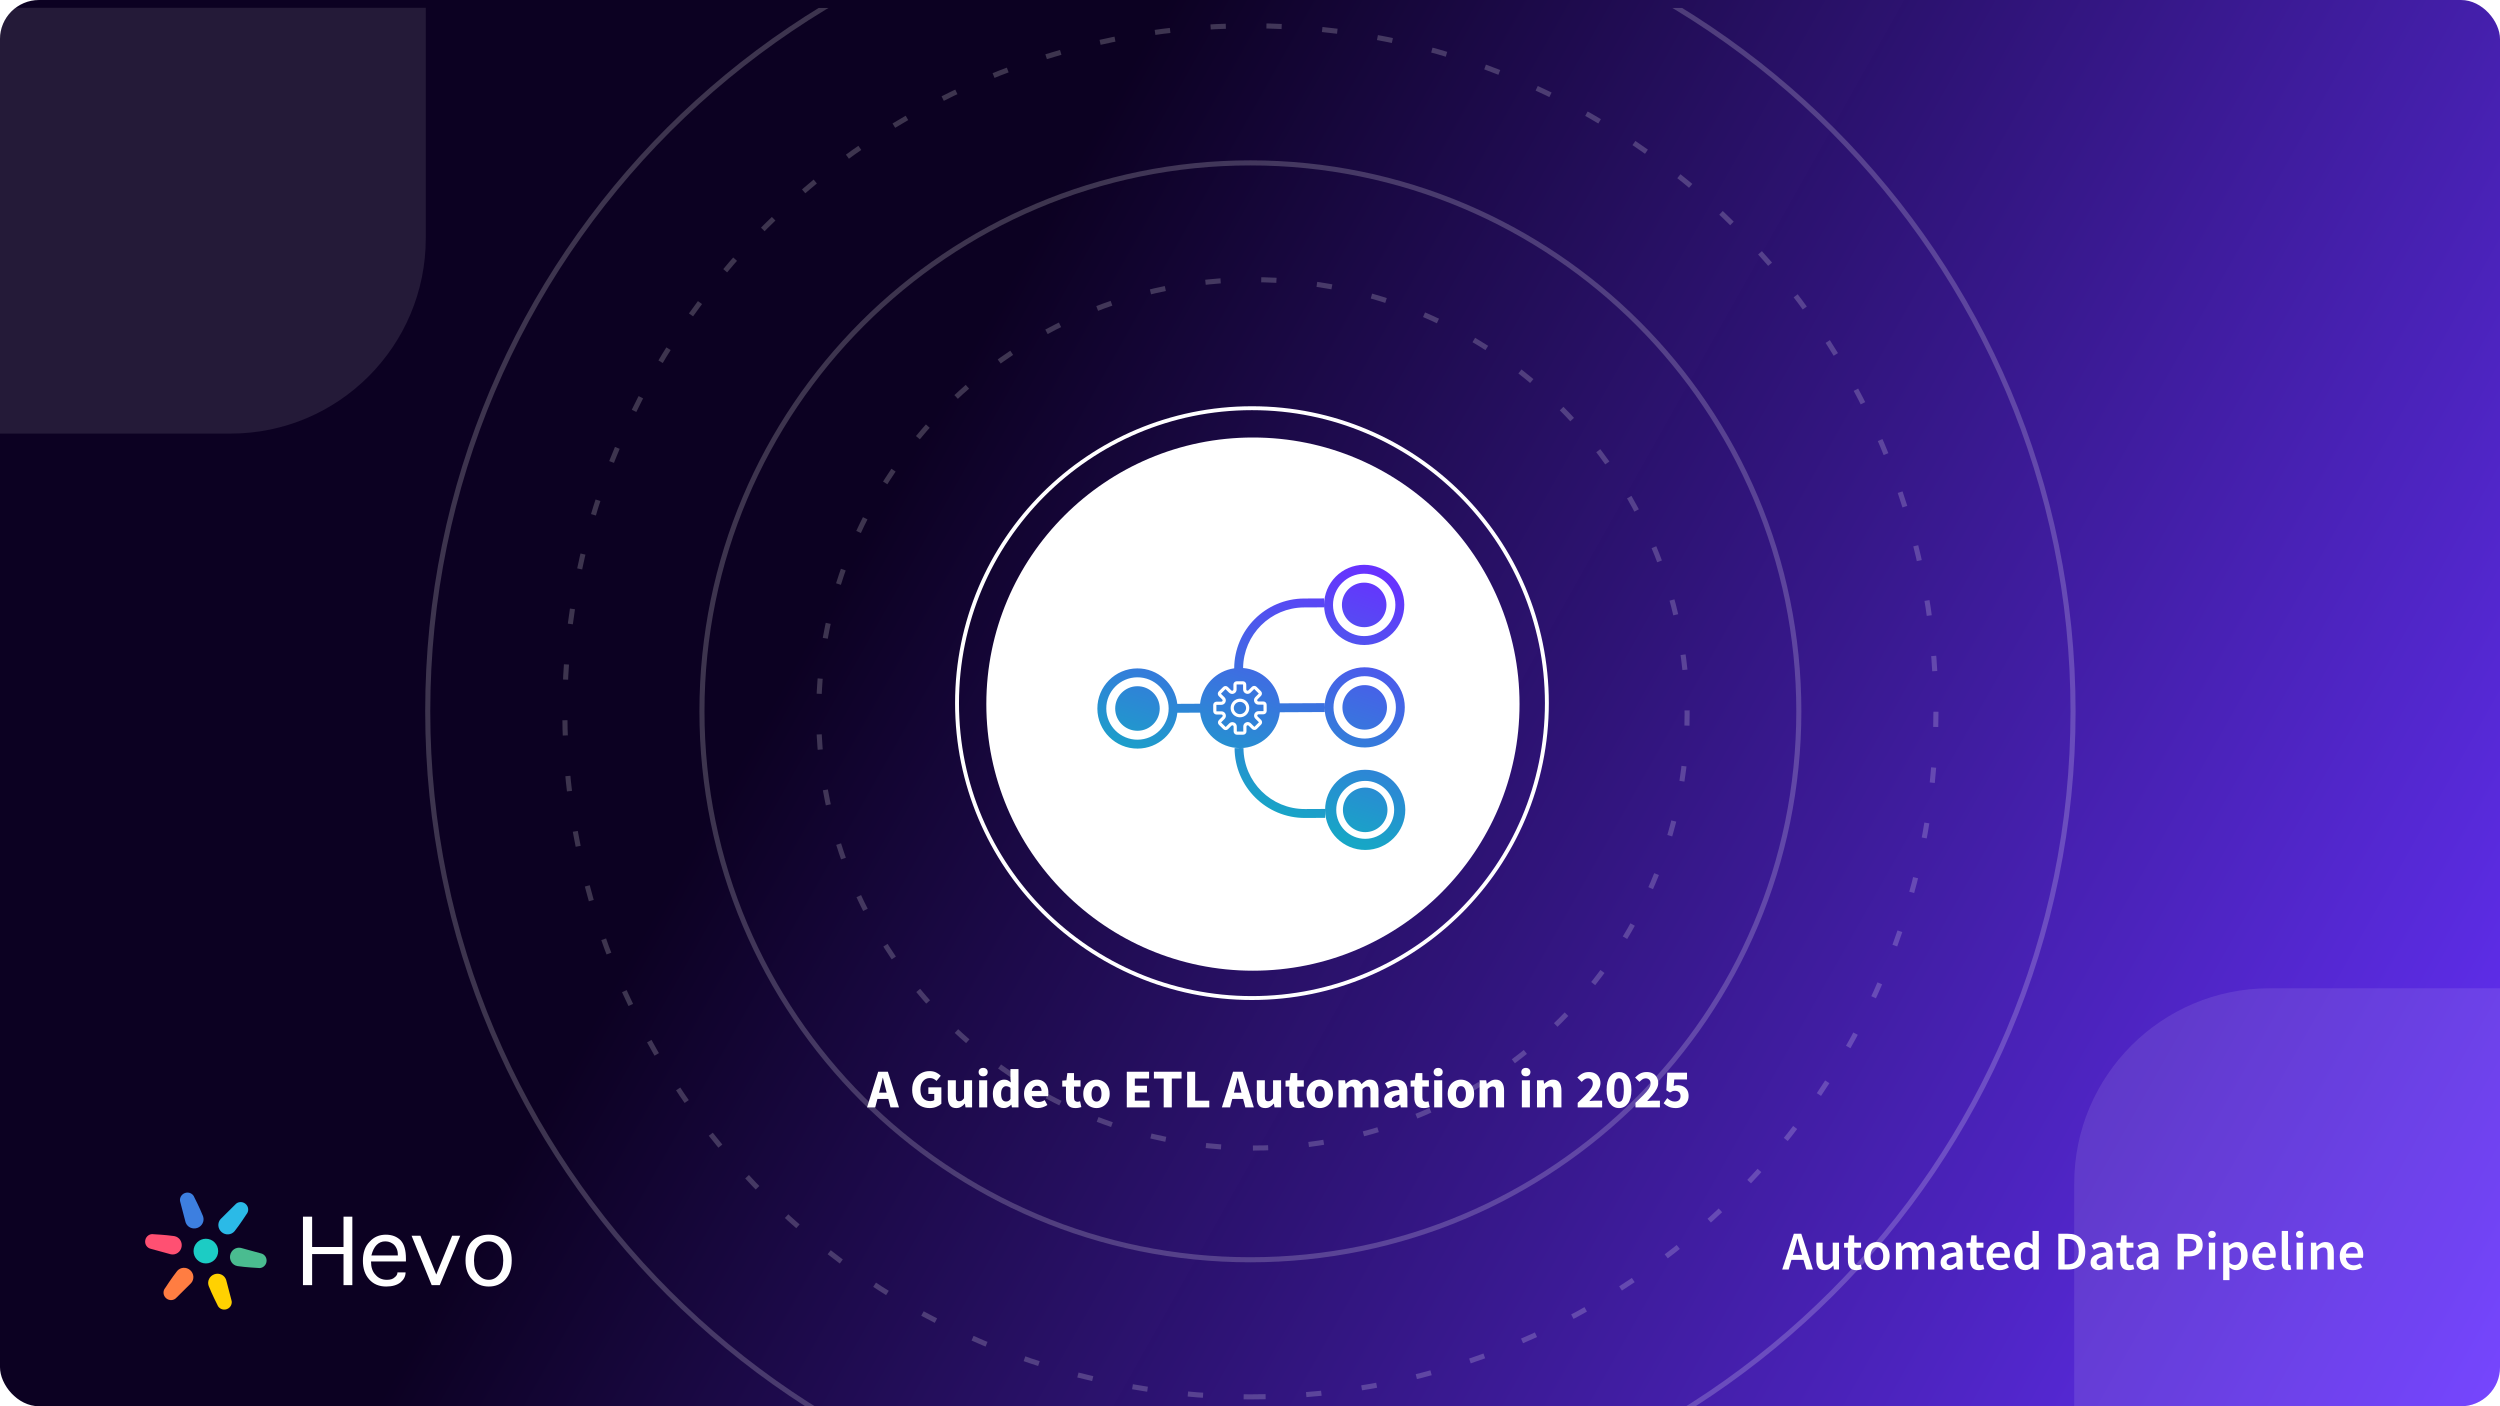
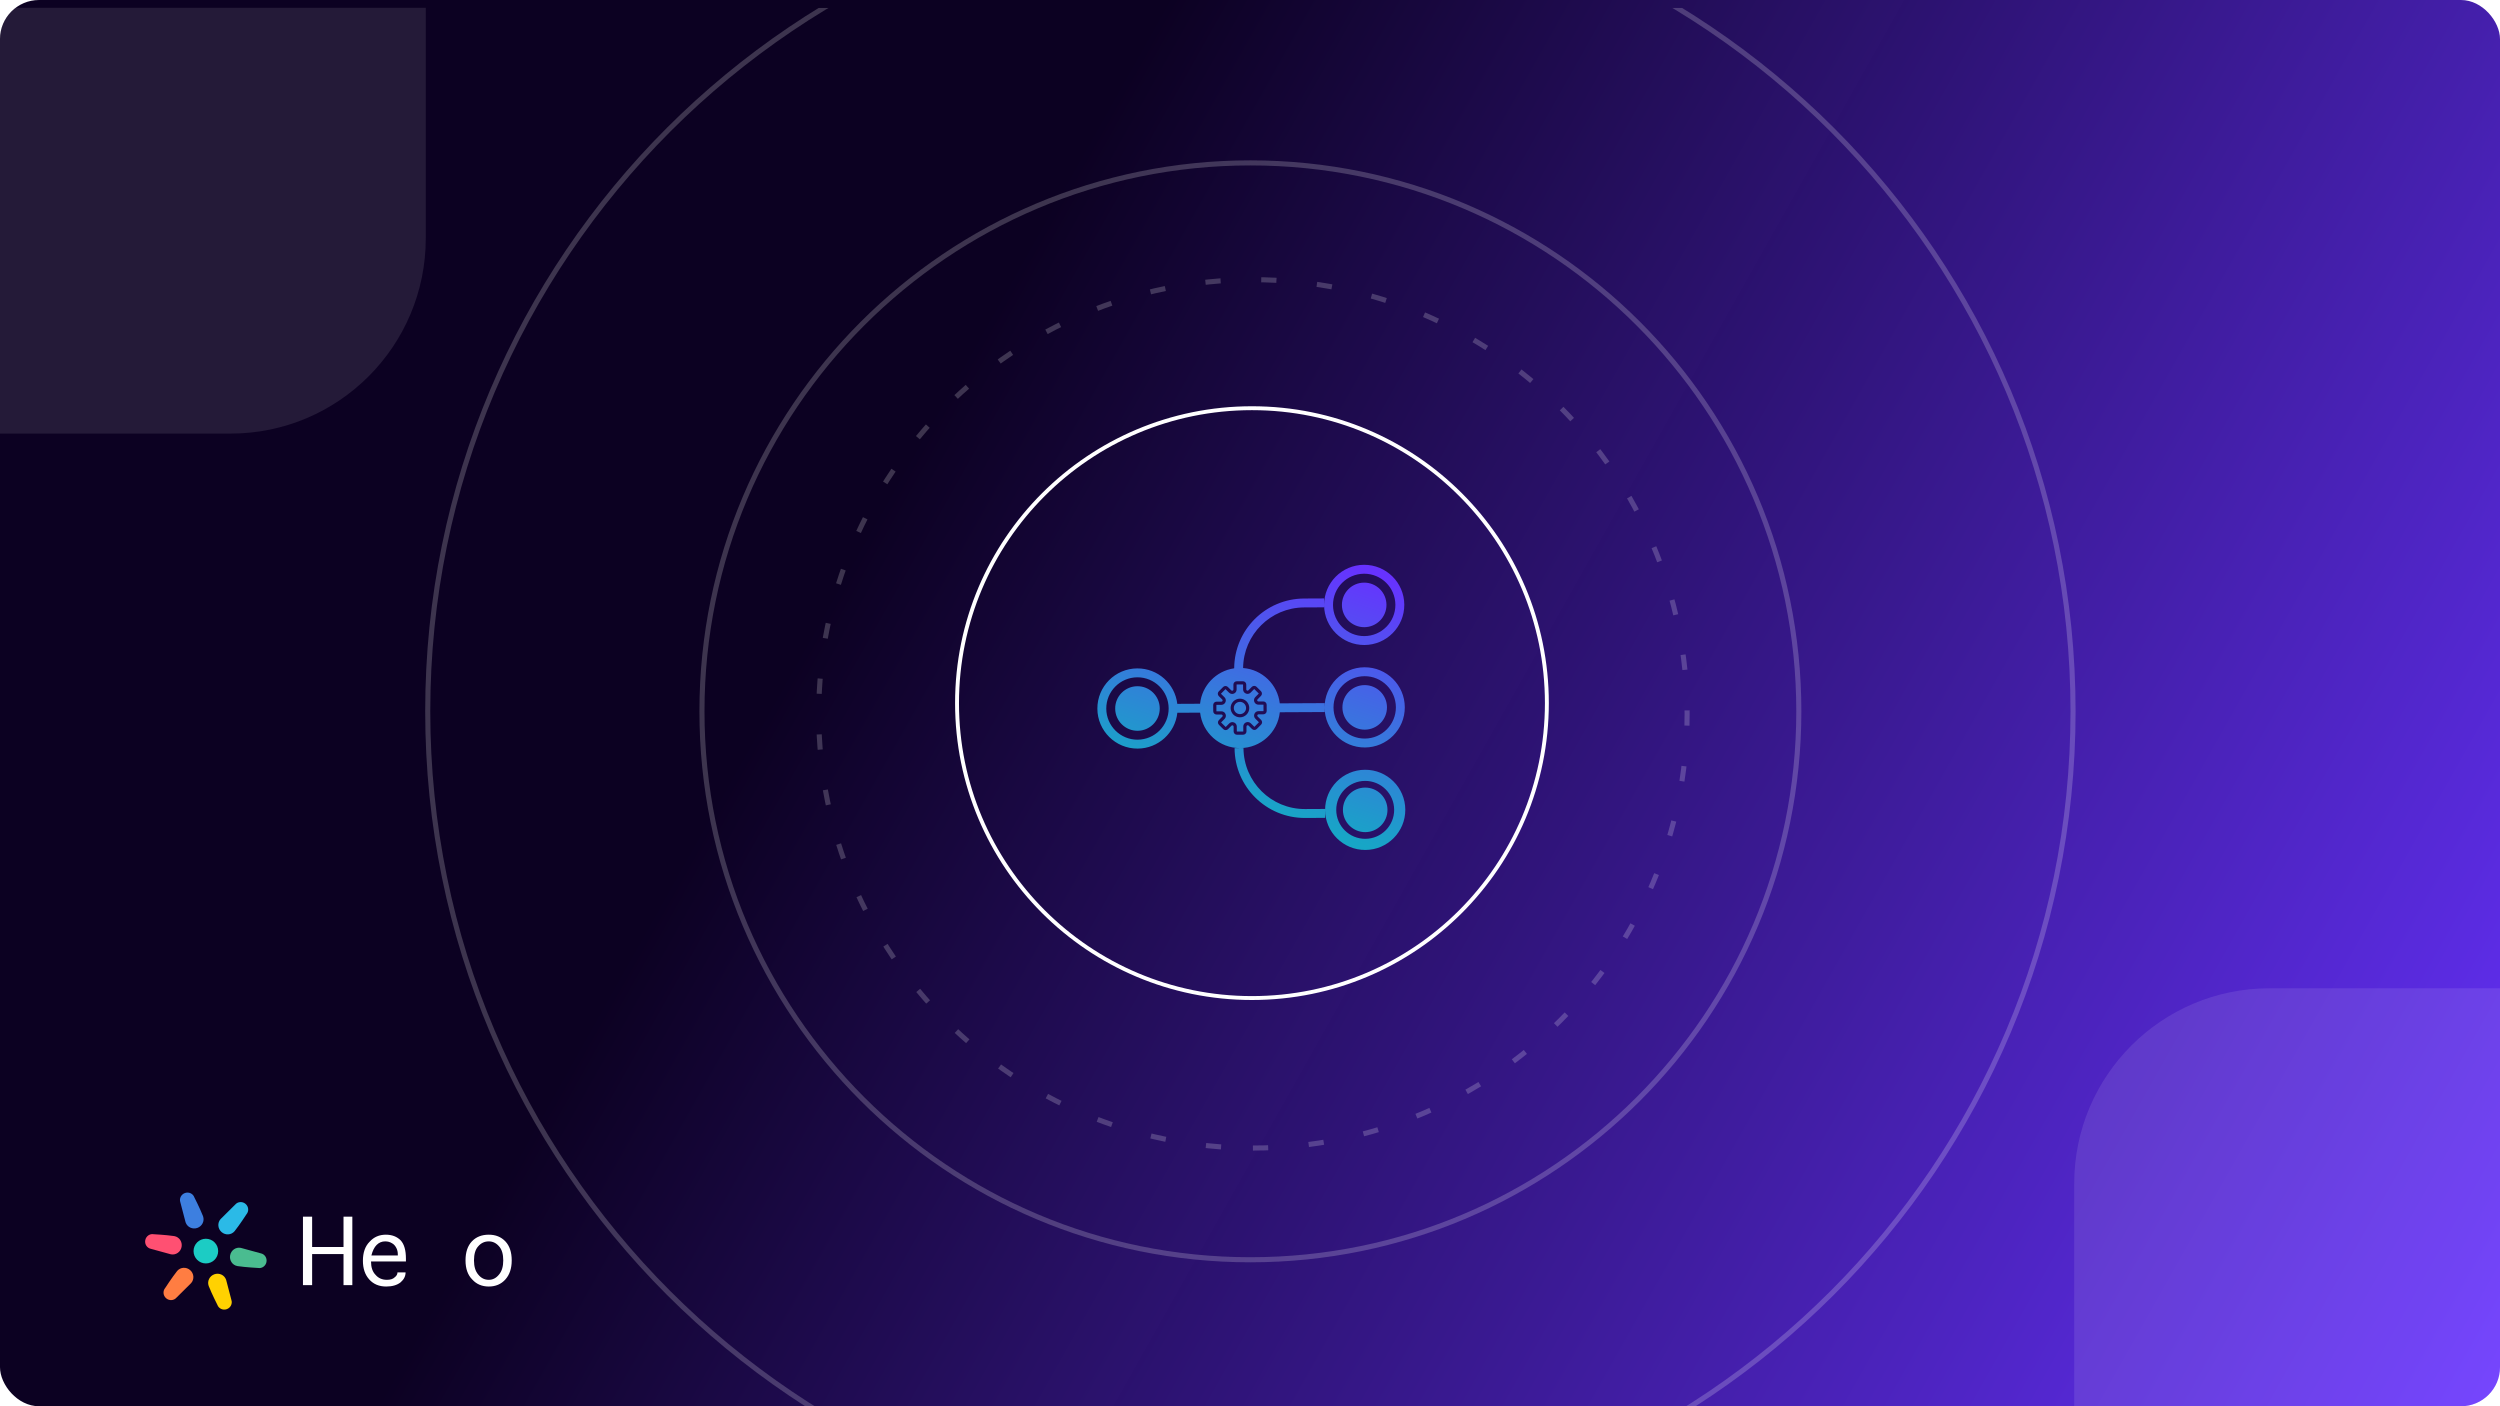
<svg xmlns="http://www.w3.org/2000/svg" width="1280" height="720" viewBox="0 0 1280 720" fill="none">
  <g clip-path="url(#clip0_19057_3903)">
    <rect width="1280" height="720" rx="20" fill="white" />
    <rect width="1280" height="720" fill="url(#paint0_linear_19057_3903)" />
    <g clip-path="url(#clip1_19057_3903)" filter="url(#filter0_d_19057_3903)">
      <path opacity="0.1" fill-rule="evenodd" clip-rule="evenodd" d="M1440 502H1162C1106.77 502 1062 546.772 1062 602V880H1440V502Z" fill="white" />
      <path opacity="0.1" fill-rule="evenodd" clip-rule="evenodd" d="M218 -160H-60C-115.228 -160 -160 -115.228 -160 -60V218H118C173.228 218 218 173.228 218 118V-160Z" fill="white" />
      <g opacity="0.2">
        <path d="M640.2 781.4C872.822 781.4 1061.4 592.822 1061.4 360.2C1061.4 127.578 872.822 -61 640.2 -61C407.578 -61 219 127.578 219 360.2C219 592.822 407.578 781.4 640.2 781.4Z" stroke="white" stroke-width="2.6" />
-         <path fill-rule="evenodd" clip-rule="evenodd" d="M640.199 711.2C834.051 711.2 991.199 554.052 991.199 360.2C991.199 166.348 834.051 9.2 640.199 9.2C446.347 9.2 289.199 166.348 289.199 360.2C289.199 554.052 446.347 711.2 640.199 711.2Z" stroke="white" stroke-width="2.6" stroke-dasharray="7.8 20.8" />
        <path d="M640.2 641C795.282 641 921 515.281 921 360.2C921 205.118 795.282 79.4 640.2 79.4C485.119 79.4 359.4 205.118 359.4 360.2C359.4 515.281 485.119 641 640.2 641Z" stroke="white" stroke-width="2.6" />
        <path fill-rule="evenodd" clip-rule="evenodd" d="M641.499 583.8C764.272 583.8 863.799 484.273 863.799 361.5C863.799 238.727 764.272 139.2 641.499 139.2C518.726 139.2 419.199 238.727 419.199 361.5C419.199 484.273 518.726 583.8 641.499 583.8Z" stroke="white" stroke-width="2.6" stroke-dasharray="7.8 20.8" />
      </g>
    </g>
-     <path d="M918.619 640.256L917.975 642.496H922.651L922.007 640.256C921.708 639.285 921.419 638.287 921.139 637.26C920.878 636.233 920.616 635.216 920.355 634.208H920.243C920 635.235 919.739 636.261 919.459 637.288C919.198 638.296 918.918 639.285 918.619 640.256ZM912.487 650L918.451 631.688H922.259L928.223 650H924.807L923.379 645.044H917.219L915.791 650H912.487ZM934.179 650.336C932.704 650.336 931.631 649.86 930.959 648.908C930.287 647.956 929.951 646.612 929.951 644.876V636.252H933.171V644.456C933.171 645.595 933.339 646.397 933.675 646.864C934.011 647.331 934.552 647.564 935.299 647.564C935.896 647.564 936.419 647.415 936.867 647.116C937.334 646.817 937.828 646.332 938.351 645.66V636.252H941.571V650H938.939L938.687 647.984H938.603C938.006 648.693 937.352 649.263 936.643 649.692C935.934 650.121 935.112 650.336 934.179 650.336ZM950.493 650.336C948.907 650.336 947.777 649.879 947.105 648.964C946.452 648.031 946.125 646.827 946.125 645.352V638.8H944.165V636.392L946.293 636.252L946.685 632.5H949.373V636.252H952.873V638.8H949.373V645.352C949.373 646.957 950.017 647.76 951.305 647.76C951.548 647.76 951.8 647.732 952.061 647.676C952.323 647.601 952.547 647.527 952.733 647.452L953.293 649.832C952.92 649.963 952.491 650.075 952.005 650.168C951.539 650.28 951.035 650.336 950.493 650.336ZM960.957 650.336C959.818 650.336 958.754 650.056 957.765 649.496C956.776 648.917 955.973 648.096 955.357 647.032C954.741 645.949 954.433 644.652 954.433 643.14C954.433 641.609 954.741 640.312 955.357 639.248C955.973 638.165 956.776 637.344 957.765 636.784C958.754 636.205 959.818 635.916 960.957 635.916C962.114 635.916 963.188 636.205 964.177 636.784C965.166 637.344 965.969 638.165 966.585 639.248C967.201 640.312 967.509 641.609 967.509 643.14C967.509 644.652 967.201 645.949 966.585 647.032C965.969 648.096 965.166 648.917 964.177 649.496C963.188 650.056 962.114 650.336 960.957 650.336ZM960.957 647.704C961.965 647.704 962.758 647.284 963.337 646.444C963.916 645.604 964.205 644.503 964.205 643.14C964.205 641.759 963.916 640.648 963.337 639.808C962.758 638.968 961.965 638.548 960.957 638.548C959.949 638.548 959.156 638.968 958.577 639.808C958.017 640.648 957.737 641.759 957.737 643.14C957.737 644.503 958.017 645.604 958.577 646.444C959.156 647.284 959.949 647.704 960.957 647.704ZM970.696 650V636.252H973.356L973.58 638.128H973.692C974.271 637.512 974.896 636.989 975.568 636.56C976.259 636.131 977.034 635.916 977.892 635.916C978.9 635.916 979.703 636.14 980.3 636.588C980.916 637.017 981.383 637.615 981.7 638.38C982.354 637.671 983.035 637.083 983.744 636.616C984.472 636.149 985.266 635.916 986.124 635.916C987.58 635.916 988.654 636.392 989.344 637.344C990.035 638.296 990.38 639.64 990.38 641.376V650H987.132V641.796C987.132 640.657 986.955 639.855 986.6 639.388C986.264 638.921 985.742 638.688 985.032 638.688C984.174 638.688 983.212 639.257 982.148 640.396V650H978.928V641.796C978.928 640.657 978.751 639.855 978.396 639.388C978.06 638.921 977.528 638.688 976.8 638.688C975.942 638.688 974.98 639.257 973.916 640.396V650H970.696ZM997.626 650.336C996.431 650.336 995.451 649.963 994.686 649.216C993.939 648.469 993.566 647.499 993.566 646.304C993.566 644.829 994.21 643.691 995.498 642.888C996.786 642.067 998.839 641.507 1001.66 641.208C1001.64 640.48 1001.44 639.855 1001.07 639.332C1000.72 638.791 1000.07 638.52 999.138 638.52C998.466 638.52 997.803 638.651 997.15 638.912C996.515 639.173 995.89 639.491 995.274 639.864L994.098 637.708C994.863 637.223 995.722 636.803 996.674 636.448C997.645 636.093 998.671 635.916 999.754 635.916C1001.47 635.916 1002.75 636.429 1003.59 637.456C1004.45 638.464 1004.88 639.929 1004.88 641.852V650H1002.22L1001.99 648.488H1001.88C1001.27 649.011 1000.6 649.449 999.894 649.804C999.203 650.159 998.447 650.336 997.626 650.336ZM998.662 647.816C999.222 647.816 999.726 647.685 1000.17 647.424C1000.64 647.144 1001.14 646.771 1001.66 646.304V643.224C999.791 643.467 998.494 643.831 997.766 644.316C997.038 644.783 996.674 645.361 996.674 646.052C996.674 646.668 996.861 647.116 997.234 647.396C997.607 647.676 998.083 647.816 998.662 647.816ZM1013.14 650.336C1011.55 650.336 1010.42 649.879 1009.75 648.964C1009.1 648.031 1008.77 646.827 1008.77 645.352V638.8H1006.81V636.392L1008.94 636.252L1009.33 632.5H1012.02V636.252H1015.52V638.8H1012.02V645.352C1012.02 646.957 1012.66 647.76 1013.95 647.76C1014.19 647.76 1014.44 647.732 1014.71 647.676C1014.97 647.601 1015.19 647.527 1015.38 647.452L1015.94 649.832C1015.56 649.963 1015.14 650.075 1014.65 650.168C1014.18 650.28 1013.68 650.336 1013.14 650.336ZM1023.85 650.336C1022.58 650.336 1021.44 650.056 1020.41 649.496C1019.38 648.917 1018.57 648.096 1017.97 647.032C1017.38 645.949 1017.08 644.652 1017.08 643.14C1017.08 641.647 1017.38 640.359 1017.97 639.276C1018.59 638.193 1019.38 637.363 1020.35 636.784C1021.32 636.205 1022.34 635.916 1023.41 635.916C1024.66 635.916 1025.7 636.196 1026.54 636.756C1027.38 637.297 1028.02 638.063 1028.45 639.052C1028.88 640.023 1029.09 641.152 1029.09 642.44C1029.09 643.112 1029.04 643.635 1028.95 644.008H1020.21C1020.36 645.221 1020.8 646.164 1021.53 646.836C1022.26 647.508 1023.17 647.844 1024.27 647.844C1024.87 647.844 1025.42 647.76 1025.93 647.592C1026.45 647.405 1026.96 647.153 1027.47 646.836L1028.56 648.852C1027.9 649.281 1027.18 649.636 1026.37 649.916C1025.57 650.196 1024.73 650.336 1023.85 650.336ZM1020.19 641.824H1026.29C1026.29 640.76 1026.06 639.929 1025.59 639.332C1025.12 638.716 1024.42 638.408 1023.49 638.408C1022.69 638.408 1021.97 638.707 1021.33 639.304C1020.72 639.883 1020.34 640.723 1020.19 641.824ZM1036.98 650.336C1035.26 650.336 1033.89 649.701 1032.87 648.432C1031.84 647.163 1031.33 645.399 1031.33 643.14C1031.33 641.647 1031.6 640.359 1032.14 639.276C1032.7 638.193 1033.43 637.363 1034.32 636.784C1035.22 636.205 1036.16 635.916 1037.15 635.916C1037.93 635.916 1038.6 636.056 1039.14 636.336C1039.7 636.597 1040.24 636.961 1040.76 637.428L1040.65 635.216V630.232H1043.87V650H1041.21L1040.99 648.516H1040.87C1040.37 649.02 1039.78 649.449 1039.11 649.804C1038.44 650.159 1037.73 650.336 1036.98 650.336ZM1037.77 647.676C1038.79 647.676 1039.75 647.163 1040.65 646.136V639.724C1040.18 639.295 1039.72 638.996 1039.25 638.828C1038.78 638.66 1038.32 638.576 1037.85 638.576C1036.97 638.576 1036.22 638.977 1035.58 639.78C1034.97 640.564 1034.66 641.675 1034.66 643.112C1034.66 644.587 1034.93 645.716 1035.47 646.5C1036.01 647.284 1036.78 647.676 1037.77 647.676ZM1053.86 650V631.688H1058.76C1061.56 631.688 1063.74 632.444 1065.31 633.956C1066.88 635.468 1067.66 637.736 1067.66 640.76C1067.66 643.803 1066.88 646.108 1065.34 647.676C1063.79 649.225 1061.65 650 1058.92 650H1053.86ZM1057.1 647.368H1058.53C1060.38 647.368 1061.81 646.836 1062.82 645.772C1063.82 644.689 1064.33 643.019 1064.33 640.76C1064.33 638.52 1063.82 636.887 1062.82 635.86C1061.81 634.833 1060.38 634.32 1058.53 634.32H1057.1V647.368ZM1074.41 650.336C1073.21 650.336 1072.23 649.963 1071.47 649.216C1070.72 648.469 1070.35 647.499 1070.35 646.304C1070.35 644.829 1070.99 643.691 1072.28 642.888C1073.57 642.067 1075.62 641.507 1078.44 641.208C1078.42 640.48 1078.22 639.855 1077.85 639.332C1077.5 638.791 1076.85 638.52 1075.92 638.52C1075.25 638.52 1074.58 638.651 1073.93 638.912C1073.3 639.173 1072.67 639.491 1072.06 639.864L1070.88 637.708C1071.64 637.223 1072.5 636.803 1073.46 636.448C1074.43 636.093 1075.45 635.916 1076.54 635.916C1078.25 635.916 1079.53 636.429 1080.37 637.456C1081.23 638.464 1081.66 639.929 1081.66 641.852V650H1079L1078.78 648.488H1078.66C1078.05 649.011 1077.38 649.449 1076.68 649.804C1075.98 650.159 1075.23 650.336 1074.41 650.336ZM1075.44 647.816C1076 647.816 1076.51 647.685 1076.96 647.424C1077.42 647.144 1077.92 646.771 1078.44 646.304V643.224C1076.57 643.467 1075.28 643.831 1074.55 644.316C1073.82 644.783 1073.46 645.361 1073.46 646.052C1073.46 646.668 1073.64 647.116 1074.02 647.396C1074.39 647.676 1074.86 647.816 1075.44 647.816ZM1089.92 650.336C1088.33 650.336 1087.2 649.879 1086.53 648.964C1085.88 648.031 1085.55 646.827 1085.55 645.352V638.8H1083.59V636.392L1085.72 636.252L1086.11 632.5H1088.8V636.252H1092.3V638.8H1088.8V645.352C1088.8 646.957 1089.44 647.76 1090.73 647.76C1090.97 647.76 1091.23 647.732 1091.49 647.676C1091.75 647.601 1091.97 647.527 1092.16 647.452L1092.72 649.832C1092.35 649.963 1091.92 650.075 1091.43 650.168C1090.96 650.28 1090.46 650.336 1089.92 650.336ZM1097.92 650.336C1096.73 650.336 1095.75 649.963 1094.98 649.216C1094.24 648.469 1093.86 647.499 1093.86 646.304C1093.86 644.829 1094.51 643.691 1095.79 642.888C1097.08 642.067 1099.14 641.507 1101.95 641.208C1101.94 640.48 1101.74 639.855 1101.37 639.332C1101.01 638.791 1100.37 638.52 1099.43 638.52C1098.76 638.52 1098.1 638.651 1097.45 638.912C1096.81 639.173 1096.19 639.491 1095.57 639.864L1094.39 637.708C1095.16 637.223 1096.02 636.803 1096.97 636.448C1097.94 636.093 1098.97 635.916 1100.05 635.916C1101.77 635.916 1103.05 636.429 1103.89 637.456C1104.75 638.464 1105.17 639.929 1105.17 641.852V650H1102.51L1102.29 648.488H1102.18C1101.56 649.011 1100.9 649.449 1100.19 649.804C1099.5 650.159 1098.74 650.336 1097.92 650.336ZM1098.96 647.816C1099.52 647.816 1100.02 647.685 1100.47 647.424C1100.94 647.144 1101.43 646.771 1101.95 646.304V643.224C1100.09 643.467 1098.79 643.831 1098.06 644.316C1097.33 644.783 1096.97 645.361 1096.97 646.052C1096.97 646.668 1097.16 647.116 1097.53 647.396C1097.9 647.676 1098.38 647.816 1098.96 647.816ZM1114.91 650V631.688H1120.68C1122.04 631.688 1123.26 631.865 1124.32 632.22C1125.39 632.575 1126.23 633.163 1126.84 633.984C1127.46 634.805 1127.77 635.925 1127.77 637.344C1127.77 638.688 1127.46 639.799 1126.84 640.676C1126.23 641.553 1125.4 642.207 1124.35 642.636C1123.3 643.065 1122.12 643.28 1120.79 643.28H1118.16V650H1114.91ZM1118.16 640.676H1120.54C1123.23 640.676 1124.57 639.565 1124.57 637.344C1124.57 636.187 1124.22 635.393 1123.51 634.964C1122.82 634.516 1121.79 634.292 1120.43 634.292H1118.16V640.676ZM1130.93 650V636.252H1134.15V650H1130.93ZM1132.55 633.844C1131.98 633.844 1131.51 633.676 1131.15 633.34C1130.8 633.004 1130.62 632.556 1130.62 631.996C1130.62 631.455 1130.8 631.016 1131.15 630.68C1131.51 630.344 1131.98 630.176 1132.55 630.176C1133.13 630.176 1133.6 630.344 1133.95 630.68C1134.31 631.016 1134.49 631.455 1134.49 631.996C1134.49 632.556 1134.31 633.004 1133.95 633.34C1133.6 633.676 1133.13 633.844 1132.55 633.844ZM1138.26 655.432V636.252H1140.92L1141.14 637.708H1141.25C1141.83 637.223 1142.48 636.803 1143.19 636.448C1143.91 636.093 1144.65 635.916 1145.4 635.916C1147.12 635.916 1148.44 636.551 1149.37 637.82C1150.33 639.089 1150.8 640.788 1150.8 642.916C1150.8 644.484 1150.52 645.828 1149.96 646.948C1149.4 648.049 1148.67 648.889 1147.78 649.468C1146.9 650.047 1145.95 650.336 1144.92 650.336C1144.33 650.336 1143.73 650.205 1143.13 649.944C1142.53 649.664 1141.95 649.291 1141.39 648.824L1141.48 651.12V655.432H1138.26ZM1144.25 647.676C1145.17 647.676 1145.93 647.275 1146.55 646.472C1147.16 645.669 1147.47 644.493 1147.47 642.944C1147.47 641.563 1147.24 640.489 1146.77 639.724C1146.3 638.959 1145.55 638.576 1144.5 638.576C1143.53 638.576 1142.52 639.089 1141.48 640.116V646.528C1141.98 646.939 1142.47 647.237 1142.93 647.424C1143.4 647.592 1143.84 647.676 1144.25 647.676ZM1159.94 650.336C1158.67 650.336 1157.53 650.056 1156.5 649.496C1155.47 648.917 1154.66 648.096 1154.06 647.032C1153.47 645.949 1153.17 644.652 1153.17 643.14C1153.17 641.647 1153.47 640.359 1154.06 639.276C1154.68 638.193 1155.47 637.363 1156.44 636.784C1157.41 636.205 1158.43 635.916 1159.5 635.916C1160.75 635.916 1161.79 636.196 1162.63 636.756C1163.47 637.297 1164.11 638.063 1164.54 639.052C1164.96 640.023 1165.18 641.152 1165.18 642.44C1165.18 643.112 1165.13 643.635 1165.04 644.008H1156.3C1156.45 645.221 1156.89 646.164 1157.62 646.836C1158.35 647.508 1159.26 647.844 1160.36 647.844C1160.96 647.844 1161.51 647.76 1162.02 647.592C1162.54 647.405 1163.05 647.153 1163.56 646.836L1164.65 648.852C1163.99 649.281 1163.27 649.636 1162.46 649.916C1161.66 650.196 1160.82 650.336 1159.94 650.336ZM1156.28 641.824H1162.38C1162.38 640.76 1162.15 639.929 1161.68 639.332C1161.21 638.716 1160.51 638.408 1159.58 638.408C1158.78 638.408 1158.06 638.707 1157.42 639.304C1156.81 639.883 1156.42 640.723 1156.28 641.824ZM1171.39 650.336C1170.25 650.336 1169.44 649.991 1168.95 649.3C1168.49 648.609 1168.25 647.667 1168.25 646.472V630.232H1171.47V646.64C1171.47 647.032 1171.55 647.312 1171.7 647.48C1171.85 647.629 1172.01 647.704 1172.17 647.704C1172.25 647.704 1172.31 647.704 1172.37 647.704C1172.45 647.685 1172.55 647.667 1172.68 647.648L1173.1 650.056C1172.91 650.131 1172.67 650.196 1172.37 650.252C1172.09 650.308 1171.76 650.336 1171.39 650.336ZM1175.86 650V636.252H1179.08V650H1175.86ZM1177.48 633.844C1176.9 633.844 1176.44 633.676 1176.08 633.34C1175.73 633.004 1175.55 632.556 1175.55 631.996C1175.55 631.455 1175.73 631.016 1176.08 630.68C1176.44 630.344 1176.9 630.176 1177.48 630.176C1178.06 630.176 1178.53 630.344 1178.88 630.68C1179.24 631.016 1179.41 631.455 1179.41 631.996C1179.41 632.556 1179.24 633.004 1178.88 633.34C1178.53 633.676 1178.06 633.844 1177.48 633.844ZM1183.18 650V636.252H1185.84L1186.07 638.1H1186.18C1186.8 637.503 1187.47 636.989 1188.2 636.56C1188.92 636.131 1189.76 635.916 1190.69 635.916C1192.16 635.916 1193.24 636.392 1193.91 637.344C1194.58 638.296 1194.92 639.64 1194.92 641.376V650H1191.7V641.796C1191.7 640.657 1191.53 639.855 1191.19 639.388C1190.86 638.921 1190.31 638.688 1189.54 638.688C1188.94 638.688 1188.41 638.837 1187.94 639.136C1187.5 639.416 1186.98 639.836 1186.4 640.396V650H1183.18ZM1204.73 650.336C1203.46 650.336 1202.32 650.056 1201.29 649.496C1200.26 648.917 1199.45 648.096 1198.85 647.032C1198.26 645.949 1197.96 644.652 1197.96 643.14C1197.96 641.647 1198.26 640.359 1198.85 639.276C1199.47 638.193 1200.26 637.363 1201.23 636.784C1202.2 636.205 1203.22 635.916 1204.28 635.916C1205.54 635.916 1206.58 636.196 1207.42 636.756C1208.26 637.297 1208.9 638.063 1209.32 639.052C1209.75 640.023 1209.97 641.152 1209.97 642.44C1209.97 643.112 1209.92 643.635 1209.83 644.008H1201.09C1201.24 645.221 1201.68 646.164 1202.41 646.836C1203.14 647.508 1204.05 647.844 1205.15 647.844C1205.75 647.844 1206.3 647.76 1206.8 647.592C1207.33 647.405 1207.84 647.153 1208.34 646.836L1209.44 648.852C1208.78 649.281 1208.06 649.636 1207.25 649.916C1206.45 650.196 1205.61 650.336 1204.73 650.336ZM1201.06 641.824H1207.17C1207.17 640.76 1206.94 639.929 1206.47 639.332C1206 638.716 1205.3 638.408 1204.37 638.408C1203.57 638.408 1202.85 638.707 1202.21 639.304C1201.6 639.883 1201.21 640.723 1201.06 641.824Z" fill="white" />
    <path d="M175.88 657.978V642.089H159.811V657.978H155.117V622.95H159.811V638.478H175.88V622.95H180.394V657.978H175.88Z" fill="white" />
    <path d="M203.503 651.478H207.656C207.656 653.404 206.813 655.089 205.128 656.534C203.323 657.978 200.855 658.7 197.726 658.7C194.115 658.7 191.226 657.496 189.06 655.089C186.893 652.682 185.81 649.492 185.81 645.52C185.81 641.307 186.953 638.057 189.24 635.77C191.407 633.362 194.175 632.159 197.545 632.159C200.675 632.159 203.202 633.121 205.128 635.047C206.934 636.973 207.836 640.103 207.836 644.436V645.881H189.962C189.962 648.89 190.745 651.177 192.309 652.742C193.754 654.427 195.68 655.27 198.087 655.27C199.892 655.27 201.216 654.848 202.059 654.006C203.022 653.284 203.503 652.441 203.503 651.478ZM190.143 642.811H203.684V642.27C203.684 641.066 203.443 639.983 202.962 639.02C202.36 637.816 201.577 636.973 200.615 636.492C199.652 635.89 198.508 635.589 197.184 635.589C195.499 635.589 194.055 636.191 192.851 637.395C191.647 638.598 190.745 640.404 190.143 642.811Z" fill="white" />
-     <path d="M231.488 632.7H235.64L225.169 657.978H221.016L210.725 632.7H215.239L223.363 652.561L231.488 632.7Z" fill="white" />
    <path d="M250.265 658.7C246.774 658.7 243.945 657.496 241.779 655.089C239.492 652.802 238.349 649.552 238.349 645.339C238.349 641.126 239.432 637.876 241.598 635.589C243.765 633.302 246.654 632.159 250.265 632.159C253.755 632.159 256.584 633.302 258.75 635.589C260.917 637.876 262 641.126 262 645.339C262 649.432 260.917 652.682 258.75 655.089C256.584 657.496 253.755 658.7 250.265 658.7ZM250.265 655.27C252.311 655.27 254.056 654.367 255.5 652.561C256.945 650.876 257.667 648.469 257.667 645.339C257.667 642.089 256.945 639.682 255.5 638.117C254.056 636.432 252.311 635.589 250.265 635.589C248.098 635.589 246.293 636.432 244.848 638.117C243.404 639.682 242.682 642.089 242.682 645.339C242.682 648.469 243.404 650.876 244.848 652.561C246.293 654.367 248.098 655.27 250.265 655.27Z" fill="white" />
    <path d="M111.706 640.559C111.706 644.051 108.883 646.881 105.401 646.881C101.919 646.881 99.096 644.051 99.096 640.559C99.096 637.067 101.919 634.236 105.401 634.236C108.883 634.236 111.706 637.067 111.706 640.559Z" fill="#1CCCC4" />
    <path d="M103.856 622.459C102.38 618.696 99.513 613.062 99.513 613.062C98.838 611.128 96.685 610.125 94.704 610.821C92.724 611.518 91.666 613.651 92.342 615.586L94.958 625.59L95.051 625.906C95.892 628.314 98.571 629.562 101.035 628.695C103.5 627.828 104.816 625.174 103.975 622.766C103.975 622.766 103.903 622.579 103.856 622.459Z" fill="#3D7FE0" />
    <path d="M106.947 658.658C108.423 662.422 111.289 668.055 111.289 668.055C111.965 669.989 114.117 670.993 116.098 670.296C118.078 669.599 119.136 667.466 118.46 665.532L115.844 655.528L115.751 655.211C114.91 652.804 112.231 651.555 109.767 652.422C107.302 653.289 105.986 655.944 106.827 658.351C106.827 658.351 106.9 658.538 106.947 658.658Z" fill="#FFD101" />
    <path d="M120.26 630.167C122.772 627.003 126.204 621.697 126.204 621.697C127.536 620.144 127.326 617.772 125.734 616.401C124.143 615.029 121.772 615.177 120.439 616.731L113.107 624.005L112.88 624.244C111.221 626.178 111.483 629.129 113.464 630.836C115.445 632.542 118.395 632.358 120.054 630.425C120.054 630.425 120.18 630.268 120.26 630.167Z" fill="#2BBAE7" />
    <path d="M90.543 650.951C88.031 654.114 84.599 659.42 84.599 659.42C83.266 660.974 83.476 663.346 85.068 664.717C86.66 666.088 89.031 665.94 90.364 664.387L97.695 657.112L97.922 656.873C99.581 654.94 99.32 651.989 97.338 650.282C95.357 648.575 92.407 648.76 90.748 650.693C90.748 650.693 90.623 650.85 90.543 650.951Z" fill="#FF7D42" />
    <path d="M121.805 648.267C125.793 648.866 132.091 649.194 132.091 649.194C134.1 649.574 136.043 648.206 136.431 646.138C136.82 644.07 135.506 642.085 133.498 641.704L123.55 638.975L123.23 638.897C120.731 638.423 118.313 640.126 117.83 642.699C117.346 645.273 118.98 647.743 121.48 648.217C121.48 648.217 121.678 648.247 121.805 648.267Z" fill="#4ABC90" />
    <path d="M88.997 632.851C85.009 632.251 78.71 631.924 78.71 631.924C76.702 631.543 74.759 632.912 74.371 634.98C73.982 637.048 75.296 639.033 77.304 639.414L87.252 642.143L87.572 642.221C90.071 642.695 92.489 640.992 92.972 638.419C93.456 635.845 91.822 633.374 89.322 632.901C89.322 632.901 89.124 632.87 88.997 632.851Z" fill="#FF5072" />
    <circle cx="641" cy="360" r="151" stroke="white" stroke-width="2" />
-     <circle cx="641.5" cy="360.5" r="136.5" fill="white" />
    <path d="M698.568 330.243C687.229 330.299 677.992 321.152 677.936 309.813C677.881 298.474 687.027 289.237 698.366 289.181C709.705 289.126 718.943 298.272 718.998 309.611C719.054 320.95 709.907 330.188 698.568 330.243ZM698.546 325.681C707.365 325.638 714.479 318.453 714.436 309.634C714.393 300.815 707.208 293.7 698.389 293.744C689.57 293.787 682.455 300.972 682.499 309.791C682.542 318.61 689.727 325.724 698.546 325.681ZM698.523 321.118C692.224 321.149 687.092 316.068 687.061 309.768C687.03 303.469 692.112 298.337 698.411 298.306C704.711 298.275 709.843 303.357 709.873 309.656C709.904 315.956 704.823 321.087 698.523 321.118ZM582.484 383.283C571.145 383.339 561.908 374.192 561.852 362.853C561.796 351.514 570.943 342.277 582.282 342.221C592.85 342.169 601.59 350.111 602.776 360.371L614.436 360.314C615.421 350.982 622.662 343.504 631.904 342.176C632.007 322.503 647.935 306.539 667.654 306.442L677.92 306.391L677.942 310.954L667.676 311.004C650.519 311.089 636.65 324.932 636.468 342.027C646.252 342.789 654.123 350.415 655.244 360.113L678.183 360L678.206 364.563L655.266 364.675C654.182 374.946 645.52 382.974 634.952 383.025C624.384 383.077 615.644 375.136 614.458 364.876L602.798 364.933C601.714 375.204 593.052 383.231 582.484 383.283ZM698.826 382.711C687.487 382.767 678.25 373.62 678.194 362.281C678.139 350.942 687.285 341.705 698.624 341.649C709.963 341.594 719.201 350.741 719.256 362.079C719.312 373.418 710.165 382.656 698.826 382.711ZM698.804 378.149C707.623 378.106 714.737 370.921 714.694 362.102C714.651 353.283 707.466 346.169 698.647 346.212C689.828 346.255 682.713 353.44 682.757 362.259C682.8 371.078 689.985 378.192 698.804 378.149ZM582.461 378.721C591.281 378.678 598.395 371.493 598.352 362.674C598.308 353.855 591.124 346.741 582.304 346.784C573.485 346.827 566.371 354.012 566.414 362.831C566.458 371.65 573.642 378.764 582.461 378.721ZM636.512 376.174C637.449 376.169 638.207 375.404 638.202 374.467L638.19 371.966C638.188 371.695 638.33 371.48 638.58 371.375C638.829 371.269 639.083 371.319 639.277 371.511L641.054 373.27C641.703 373.912 642.813 373.907 643.456 373.258L645.699 370.993C646.017 370.671 646.192 370.242 646.19 369.788C646.187 369.336 646.008 368.91 645.687 368.591L643.91 366.832C643.717 366.641 643.666 366.388 643.769 366.136C643.871 365.885 644.084 365.741 644.355 365.74L646.856 365.727C647.793 365.723 648.551 364.958 648.546 364.021L648.531 360.833C648.526 359.897 647.761 359.139 646.824 359.144L644.323 359.156C644.052 359.157 643.837 359.016 643.731 358.765C643.626 358.515 643.675 358.262 643.867 358.068L645.626 356.292C645.945 355.97 646.12 355.542 646.118 355.089C646.115 354.637 645.936 354.21 645.615 353.891L643.35 351.647C642.7 351.004 641.59 351.01 640.947 351.66L639.188 353.436C638.997 353.629 638.744 353.68 638.493 353.577C638.242 353.474 638.098 353.262 638.096 352.99L638.084 350.489C638.08 349.553 637.314 348.795 636.378 348.799L633.19 348.815C632.254 348.82 631.496 349.585 631.5 350.522L631.512 353.022C631.514 353.294 631.372 353.509 631.122 353.614C630.872 353.72 630.619 353.67 630.426 353.479L628.65 351.719C628 351.076 626.89 351.082 626.247 351.731L624.004 353.996C623.686 354.318 623.511 354.747 623.513 355.201C623.516 355.653 623.695 356.079 624.016 356.398L625.794 358.157C625.986 358.348 626.037 358.601 625.935 358.853C625.832 359.104 625.619 359.248 625.347 359.249L622.846 359.261C621.909 359.266 621.151 360.031 621.156 360.968L621.172 364.155C621.176 365.092 621.942 365.85 622.878 365.845L625.379 365.833C625.651 365.832 625.866 365.973 625.971 366.224C626.076 366.474 626.027 366.727 625.836 366.921L624.076 368.697C623.758 369.019 623.583 369.447 623.585 369.9C623.587 370.352 623.766 370.779 624.088 371.098L626.353 373.342C627.002 373.985 628.112 373.979 628.755 373.33L630.514 371.553C630.705 371.36 630.959 371.308 631.208 371.411C631.46 371.514 631.604 371.727 631.606 371.999L631.618 374.5C631.623 375.436 632.388 376.194 633.325 376.19L636.512 376.174ZM633.317 374.556C633.281 374.556 633.252 374.527 633.252 374.492L633.24 371.991C633.235 371.057 632.691 370.252 631.827 369.899C630.962 369.546 630.01 369.74 629.353 370.403L627.594 372.18C627.569 372.205 627.528 372.205 627.503 372.181L625.237 369.937C625.212 369.912 625.212 369.871 625.237 369.847L626.997 368.07C627.654 367.406 627.838 366.452 627.477 365.591C627.115 364.73 626.305 364.194 625.371 364.198L622.87 364.211C622.835 364.211 622.806 364.182 622.805 364.147L622.79 360.96C622.79 360.925 622.819 360.895 622.854 360.895L625.355 360.883C626.289 360.878 627.093 360.335 627.446 359.47C627.8 358.606 627.606 357.653 626.942 356.996L625.165 355.237C625.14 355.212 625.14 355.171 625.164 355.146L627.407 352.881C627.432 352.855 627.473 352.856 627.498 352.88L629.275 354.64C629.939 355.297 630.892 355.482 631.754 355.121C632.615 354.759 633.151 353.948 633.146 353.014L633.134 350.514C633.134 350.478 633.163 350.449 633.198 350.449L636.386 350.433C636.421 350.433 636.45 350.462 636.45 350.497L636.463 352.998C636.467 353.932 637.011 354.737 637.875 355.09C638.16 355.207 638.459 355.266 638.758 355.264C639.353 355.261 639.919 355.021 640.349 354.586L642.108 352.809C642.133 352.784 642.174 352.784 642.199 352.809L644.465 355.052C644.49 355.077 644.49 355.118 644.465 355.142L642.706 356.919C642.048 357.582 641.864 358.537 642.226 359.398C642.587 360.258 643.397 360.794 644.331 360.79L646.832 360.777C646.867 360.777 646.897 360.806 646.897 360.841L646.913 364.029C646.913 364.064 646.883 364.094 646.848 364.094L644.347 364.106C643.414 364.111 642.609 364.654 642.256 365.519C641.902 366.383 642.096 367.336 642.76 367.993L644.537 369.752C644.562 369.777 644.562 369.818 644.538 369.842L642.295 372.108C642.27 372.134 642.228 372.134 642.203 372.109L640.427 370.349C639.763 369.692 638.809 369.507 637.948 369.869C637.087 370.23 636.551 371.04 636.556 371.974L636.568 374.475C636.568 374.51 636.539 374.54 636.504 374.54L633.317 374.556ZM698.781 373.587C692.482 373.618 687.35 368.536 687.319 362.237C687.288 355.937 692.37 350.805 698.669 350.774C704.969 350.743 710.1 355.825 710.131 362.124C710.162 368.424 705.081 373.556 698.781 373.587ZM582.439 374.159C576.14 374.19 571.008 369.108 570.977 362.809C570.946 356.509 576.027 351.377 582.327 351.346C588.626 351.315 593.758 356.397 593.789 362.696C593.82 368.996 588.738 374.128 582.439 374.159ZM634.875 367.272C637.509 367.259 639.641 365.106 639.628 362.471C639.615 359.836 637.462 357.704 634.828 357.717C632.193 357.73 630.061 359.883 630.074 362.518C630.087 365.153 632.24 367.285 634.875 367.272ZM634.867 365.638C633.134 365.647 631.716 364.242 631.708 362.51C631.699 360.777 633.103 359.359 634.836 359.351C636.568 359.342 637.986 360.747 637.995 362.479C638.003 364.211 636.599 365.629 634.867 365.638ZM668.206 418.792C648.363 418.89 632.198 402.883 632.101 383.039L636.663 383.017C636.748 400.34 650.861 414.315 668.184 414.23L678.449 414.179L678.472 418.742L668.206 418.792ZM699.084 435.18C687.745 435.235 678.508 426.088 678.452 414.749C678.397 403.411 687.543 394.173 698.882 394.118C710.221 394.062 719.459 403.209 719.514 414.548C719.57 425.887 710.423 435.124 699.084 435.18ZM699.056 429.476C707.245 429.436 713.851 422.765 713.811 414.576C713.771 406.386 707.1 399.78 698.91 399.821C690.721 399.861 684.115 406.532 684.155 414.721C684.196 422.911 690.867 429.517 699.056 429.476ZM699.039 426.055C692.74 426.086 687.608 421.004 687.577 414.705C687.546 408.405 692.628 403.273 698.927 403.242C705.227 403.211 710.358 408.293 710.389 414.592C710.42 420.892 705.339 426.024 699.039 426.055Z" fill="url(#paint1_linear_19057_3903)" />
-     <path d="M450.524 557.76L450.076 559.44H453.968L453.548 557.76C453.305 556.845 453.053 555.875 452.792 554.848C452.549 553.821 452.307 552.832 452.064 551.88H451.952C451.728 552.851 451.495 553.849 451.252 554.876C451.028 555.884 450.785 556.845 450.524 557.76ZM443.916 567L449.628 548.744H454.584L460.296 567H455.928L454.808 562.66H449.236L448.116 567H443.916ZM475.96 567.336C474.299 567.336 472.787 566.981 471.424 566.272C470.08 565.563 469.007 564.517 468.204 563.136C467.42 561.736 467.028 560.019 467.028 557.984C467.028 555.968 467.43 554.251 468.232 552.832C469.054 551.395 470.136 550.303 471.48 549.556C472.824 548.791 474.308 548.408 475.932 548.408C477.258 548.408 478.396 548.651 479.348 549.136C480.3 549.621 481.075 550.172 481.672 550.788L479.516 553.42C479.05 553.009 478.555 552.664 478.032 552.384C477.51 552.104 476.856 551.964 476.072 551.964C474.654 551.964 473.496 552.487 472.6 553.532C471.704 554.577 471.256 556.015 471.256 557.844C471.256 559.711 471.686 561.167 472.544 562.212C473.403 563.257 474.682 563.78 476.38 563.78C476.754 563.78 477.118 563.733 477.472 563.64C477.827 563.547 478.116 563.407 478.34 563.22V560.084H475.316V556.724H481.98V565.124C481.346 565.74 480.496 566.263 479.432 566.692C478.387 567.121 477.23 567.336 475.96 567.336ZM489.588 567.336C488.076 567.336 486.974 566.841 486.284 565.852C485.612 564.844 485.276 563.472 485.276 561.736V553.112H489.392V561.204C489.392 562.193 489.532 562.884 489.812 563.276C490.092 563.649 490.53 563.836 491.128 563.836C491.65 563.836 492.089 563.715 492.444 563.472C492.798 563.229 493.181 562.837 493.592 562.296V553.112H497.708V567H494.348L494.04 565.068H493.956C493.377 565.759 492.742 566.309 492.052 566.72C491.361 567.131 490.54 567.336 489.588 567.336ZM501.33 567V553.112H505.446V567H501.33ZM503.374 551.068C502.683 551.068 502.123 550.872 501.694 550.48C501.264 550.088 501.05 549.565 501.05 548.912C501.05 548.259 501.264 547.736 501.694 547.344C502.123 546.952 502.683 546.756 503.374 546.756C504.064 546.756 504.624 546.952 505.054 547.344C505.483 547.736 505.698 548.259 505.698 548.912C505.698 549.565 505.483 550.088 505.054 550.48C504.624 550.872 504.064 551.068 503.374 551.068ZM514.024 567.336C512.307 567.336 510.925 566.692 509.88 565.404C508.853 564.097 508.34 562.315 508.34 560.056C508.34 558.544 508.611 557.247 509.152 556.164C509.712 555.063 510.431 554.223 511.308 553.644C512.204 553.065 513.137 552.776 514.108 552.776C514.873 552.776 515.517 552.907 516.04 553.168C516.563 553.429 517.057 553.784 517.524 554.232L517.356 552.104V547.372H521.472V567H518.112L517.832 565.628H517.72C517.235 566.113 516.665 566.524 516.012 566.86C515.359 567.177 514.696 567.336 514.024 567.336ZM515.088 563.976C515.536 563.976 515.937 563.883 516.292 563.696C516.665 563.509 517.02 563.183 517.356 562.716V557.032C517.001 556.696 516.619 556.463 516.208 556.332C515.816 556.201 515.433 556.136 515.06 556.136C514.407 556.136 513.828 556.453 513.324 557.088C512.82 557.704 512.568 558.675 512.568 560C512.568 561.363 512.783 562.371 513.212 563.024C513.66 563.659 514.285 563.976 515.088 563.976ZM531.335 567.336C530.009 567.336 528.815 567.047 527.751 566.468C526.687 565.889 525.847 565.059 525.231 563.976C524.615 562.893 524.307 561.587 524.307 560.056C524.307 558.544 524.615 557.247 525.231 556.164C525.865 555.081 526.687 554.251 527.695 553.672C528.703 553.075 529.757 552.776 530.859 552.776C532.184 552.776 533.276 553.075 534.135 553.672C535.012 554.251 535.665 555.044 536.095 556.052C536.543 557.041 536.767 558.171 536.767 559.44C536.767 559.795 536.748 560.149 536.711 560.504C536.673 560.84 536.636 561.092 536.599 561.26H528.283C528.469 562.268 528.889 563.015 529.543 563.5C530.196 563.967 530.98 564.2 531.895 564.2C532.884 564.2 533.883 563.892 534.891 563.276L536.263 565.768C535.553 566.253 534.76 566.636 533.883 566.916C533.005 567.196 532.156 567.336 531.335 567.336ZM528.255 558.544H533.267C533.267 557.779 533.08 557.153 532.707 556.668C532.352 556.164 531.764 555.912 530.943 555.912C530.308 555.912 529.739 556.136 529.235 556.584C528.731 557.013 528.404 557.667 528.255 558.544ZM550.564 567.336C548.847 567.336 547.615 566.841 546.868 565.852C546.14 564.863 545.776 563.565 545.776 561.96V556.332H543.872V553.28L546 553.112L546.476 549.416H549.892V553.112H553.224V556.332H549.892V561.904C549.892 562.688 550.051 563.257 550.368 563.612C550.704 563.948 551.143 564.116 551.684 564.116C551.908 564.116 552.132 564.088 552.356 564.032C552.599 563.976 552.814 563.911 553 563.836L553.644 566.832C553.29 566.944 552.851 567.056 552.328 567.168C551.824 567.28 551.236 567.336 550.564 567.336ZM561.407 567.336C560.231 567.336 559.12 567.056 558.075 566.496C557.048 565.917 556.218 565.087 555.583 564.004C554.948 562.903 554.631 561.587 554.631 560.056C554.631 558.507 554.948 557.191 555.583 556.108C556.218 555.025 557.048 554.204 558.075 553.644C559.12 553.065 560.231 552.776 561.407 552.776C562.583 552.776 563.684 553.065 564.711 553.644C565.738 554.204 566.568 555.025 567.203 556.108C567.838 557.191 568.155 558.507 568.155 560.056C568.155 561.587 567.838 562.903 567.203 564.004C566.568 565.087 565.738 565.917 564.711 566.496C563.684 567.056 562.583 567.336 561.407 567.336ZM561.407 564.004C562.247 564.004 562.882 563.649 563.311 562.94C563.74 562.212 563.955 561.251 563.955 560.056C563.955 558.843 563.74 557.881 563.311 557.172C562.882 556.463 562.247 556.108 561.407 556.108C560.548 556.108 559.904 556.463 559.475 557.172C559.064 557.881 558.859 558.843 558.859 560.056C558.859 561.251 559.064 562.212 559.475 562.94C559.904 563.649 560.548 564.004 561.407 564.004ZM576.916 567V548.744H588.34V552.216H581.032V555.884H587.248V559.328H581.032V563.528H588.62V567H576.916ZM595.812 567V552.216H590.8V548.744H604.968V552.216H599.956V567H595.812ZM607.814 567V548.744H611.93V563.528H619.154V567H607.814ZM632.196 557.76L631.748 559.44H635.64L635.22 557.76C634.977 556.845 634.725 555.875 634.464 554.848C634.221 553.821 633.979 552.832 633.736 551.88H633.624C633.4 552.851 633.167 553.849 632.924 554.876C632.7 555.884 632.457 556.845 632.196 557.76ZM625.588 567L631.3 548.744H636.256L641.968 567H637.6L636.48 562.66H630.908L629.788 567H625.588ZM647.799 567.336C646.287 567.336 645.185 566.841 644.495 565.852C643.823 564.844 643.487 563.472 643.487 561.736V553.112H647.603V561.204C647.603 562.193 647.743 562.884 648.023 563.276C648.303 563.649 648.741 563.836 649.339 563.836C649.861 563.836 650.3 563.715 650.655 563.472C651.009 563.229 651.392 562.837 651.803 562.296V553.112H655.919V567H652.559L652.251 565.068H652.167C651.588 565.759 650.953 566.309 650.263 566.72C649.572 567.131 648.751 567.336 647.799 567.336ZM664.889 567.336C663.171 567.336 661.939 566.841 661.193 565.852C660.465 564.863 660.101 563.565 660.101 561.96V556.332H658.197V553.28L660.325 553.112L660.801 549.416H664.217V553.112H667.549V556.332H664.217V561.904C664.217 562.688 664.375 563.257 664.693 563.612C665.029 563.948 665.467 564.116 666.009 564.116C666.233 564.116 666.457 564.088 666.681 564.032C666.923 563.976 667.138 563.911 667.325 563.836L667.969 566.832C667.614 566.944 667.175 567.056 666.653 567.168C666.149 567.28 665.561 567.336 664.889 567.336ZM675.731 567.336C674.555 567.336 673.445 567.056 672.399 566.496C671.373 565.917 670.542 565.087 669.907 564.004C669.273 562.903 668.955 561.587 668.955 560.056C668.955 558.507 669.273 557.191 669.907 556.108C670.542 555.025 671.373 554.204 672.399 553.644C673.445 553.065 674.555 552.776 675.731 552.776C676.907 552.776 678.009 553.065 679.035 553.644C680.062 554.204 680.893 555.025 681.527 556.108C682.162 557.191 682.479 558.507 682.479 560.056C682.479 561.587 682.162 562.903 681.527 564.004C680.893 565.087 680.062 565.917 679.035 566.496C678.009 567.056 676.907 567.336 675.731 567.336ZM675.731 564.004C676.571 564.004 677.206 563.649 677.635 562.94C678.065 562.212 678.279 561.251 678.279 560.056C678.279 558.843 678.065 557.881 677.635 557.172C677.206 556.463 676.571 556.108 675.731 556.108C674.873 556.108 674.229 556.463 673.799 557.172C673.389 557.881 673.183 558.843 673.183 560.056C673.183 561.251 673.389 562.212 673.799 562.94C674.229 563.649 674.873 564.004 675.731 564.004ZM685.299 567V553.112H688.659L688.939 554.904H689.051C689.629 554.325 690.245 553.831 690.899 553.42C691.552 552.991 692.336 552.776 693.251 552.776C694.24 552.776 695.033 552.981 695.631 553.392C696.247 553.784 696.732 554.353 697.087 555.1C697.703 554.465 698.356 553.924 699.047 553.476C699.737 553.009 700.54 552.776 701.455 552.776C702.948 552.776 704.04 553.28 704.731 554.288C705.44 555.277 705.795 556.64 705.795 558.376V567H701.679V558.908C701.679 557.9 701.539 557.209 701.259 556.836C700.997 556.463 700.568 556.276 699.971 556.276C699.28 556.276 698.487 556.724 697.591 557.62V567H693.475V558.908C693.475 557.9 693.335 557.209 693.055 556.836C692.793 556.463 692.364 556.276 691.767 556.276C691.076 556.276 690.292 556.724 689.415 557.62V567H685.299ZM712.806 567.336C711.537 567.336 710.529 566.935 709.782 566.132C709.036 565.311 708.662 564.312 708.662 563.136C708.662 561.68 709.278 560.541 710.51 559.72C711.742 558.899 713.73 558.348 716.474 558.068C716.437 557.452 716.25 556.967 715.914 556.612C715.597 556.239 715.056 556.052 714.29 556.052C713.712 556.052 713.124 556.164 712.526 556.388C711.929 556.612 711.294 556.92 710.622 557.312L709.138 554.596C710.016 554.055 710.949 553.616 711.938 553.28C712.946 552.944 713.992 552.776 715.074 552.776C716.848 552.776 718.21 553.289 719.162 554.316C720.114 555.343 720.59 556.92 720.59 559.048V567H717.23L716.95 565.572H716.838C716.26 566.095 715.634 566.524 714.962 566.86C714.309 567.177 713.59 567.336 712.806 567.336ZM714.206 564.144C714.673 564.144 715.074 564.041 715.41 563.836C715.765 563.612 716.12 563.323 716.474 562.968V560.532C715.018 560.719 714.01 561.017 713.45 561.428C712.89 561.82 712.61 562.287 712.61 562.828C712.61 563.276 712.75 563.612 713.03 563.836C713.329 564.041 713.721 564.144 714.206 564.144ZM728.928 567.336C727.21 567.336 725.978 566.841 725.232 565.852C724.504 564.863 724.14 563.565 724.14 561.96V556.332H722.236V553.28L724.364 553.112L724.84 549.416H728.256V553.112H731.588V556.332H728.256V561.904C728.256 562.688 728.414 563.257 728.732 563.612C729.068 563.948 729.506 564.116 730.048 564.116C730.272 564.116 730.496 564.088 730.72 564.032C730.962 563.976 731.177 563.911 731.364 563.836L732.008 566.832C731.653 566.944 731.214 567.056 730.692 567.168C730.188 567.28 729.6 567.336 728.928 567.336ZM734.299 567V553.112H738.415V567H734.299ZM736.343 551.068C735.652 551.068 735.092 550.872 734.663 550.48C734.233 550.088 734.019 549.565 734.019 548.912C734.019 548.259 734.233 547.736 734.663 547.344C735.092 546.952 735.652 546.756 736.343 546.756C737.033 546.756 737.593 546.952 738.023 547.344C738.452 547.736 738.667 548.259 738.667 548.912C738.667 549.565 738.452 550.088 738.023 550.48C737.593 550.872 737.033 551.068 736.343 551.068ZM748.001 567.336C746.825 567.336 745.714 567.056 744.669 566.496C743.642 565.917 742.811 565.087 742.177 564.004C741.542 562.903 741.225 561.587 741.225 560.056C741.225 558.507 741.542 557.191 742.177 556.108C742.811 555.025 743.642 554.204 744.669 553.644C745.714 553.065 746.825 552.776 748.001 552.776C749.177 552.776 750.278 553.065 751.305 553.644C752.331 554.204 753.162 555.025 753.797 556.108C754.431 557.191 754.749 558.507 754.749 560.056C754.749 561.587 754.431 562.903 753.797 564.004C753.162 565.087 752.331 565.917 751.305 566.496C750.278 567.056 749.177 567.336 748.001 567.336ZM748.001 564.004C748.841 564.004 749.475 563.649 749.905 562.94C750.334 562.212 750.549 561.251 750.549 560.056C750.549 558.843 750.334 557.881 749.905 557.172C749.475 556.463 748.841 556.108 748.001 556.108C747.142 556.108 746.498 556.463 746.069 557.172C745.658 557.881 745.453 558.843 745.453 560.056C745.453 561.251 745.658 562.212 746.069 562.94C746.498 563.649 747.142 564.004 748.001 564.004ZM757.568 567V553.112H760.928L761.208 554.876H761.32C761.917 554.316 762.571 553.831 763.28 553.42C764.008 552.991 764.839 552.776 765.772 552.776C767.284 552.776 768.376 553.28 769.048 554.288C769.739 555.277 770.084 556.64 770.084 558.376V567H765.968V558.908C765.968 557.9 765.828 557.209 765.548 556.836C765.287 556.463 764.857 556.276 764.26 556.276C763.737 556.276 763.289 556.397 762.916 556.64C762.543 556.864 762.132 557.191 761.684 557.62V567H757.568ZM779.197 567V553.112H783.313V567H779.197ZM781.241 551.068C780.55 551.068 779.99 550.872 779.561 550.48C779.132 550.088 778.917 549.565 778.917 548.912C778.917 548.259 779.132 547.736 779.561 547.344C779.99 546.952 780.55 546.756 781.241 546.756C781.932 546.756 782.492 546.952 782.921 547.344C783.35 547.736 783.565 548.259 783.565 548.912C783.565 549.565 783.35 550.088 782.921 550.48C782.492 550.872 781.932 551.068 781.241 551.068ZM786.935 567V553.112H790.295L790.575 554.876H790.687C791.285 554.316 791.938 553.831 792.647 553.42C793.375 552.991 794.206 552.776 795.139 552.776C796.651 552.776 797.743 553.28 798.415 554.288C799.106 555.277 799.451 556.64 799.451 558.376V567H795.335V558.908C795.335 557.9 795.195 557.209 794.915 556.836C794.654 556.463 794.225 556.276 793.627 556.276C793.105 556.276 792.657 556.397 792.283 556.64C791.91 556.864 791.499 557.191 791.051 557.62V567H786.935ZM807.78 567V564.648C809.292 563.211 810.627 561.913 811.784 560.756C812.96 559.58 813.875 558.507 814.528 557.536C815.181 556.547 815.508 555.632 815.508 554.792C815.508 553.915 815.275 553.252 814.808 552.804C814.36 552.337 813.753 552.104 812.988 552.104C812.353 552.104 811.775 552.291 811.252 552.664C810.748 553.019 810.272 553.439 809.824 553.924L807.584 551.712C808.461 550.779 809.357 550.079 810.272 549.612C811.187 549.127 812.279 548.884 813.548 548.884C814.724 548.884 815.751 549.117 816.628 549.584C817.505 550.051 818.187 550.713 818.672 551.572C819.176 552.412 819.428 553.401 819.428 554.54C819.428 555.529 819.148 556.547 818.588 557.592C818.047 558.619 817.347 559.655 816.488 560.7C815.629 561.727 814.715 562.744 813.744 563.752C814.192 563.696 814.696 563.649 815.256 563.612C815.816 563.556 816.301 563.528 816.712 563.528H820.296V567H807.78ZM828.929 567.336C827.025 567.336 825.485 566.543 824.309 564.956C823.152 563.369 822.573 561.064 822.573 558.04C822.573 555.016 823.152 552.739 824.309 551.208C825.485 549.659 827.025 548.884 828.929 548.884C830.833 548.884 832.364 549.659 833.521 551.208C834.697 552.739 835.285 555.016 835.285 558.04C835.285 561.064 834.697 563.369 833.521 564.956C832.364 566.543 830.833 567.336 828.929 567.336ZM828.929 564.144C829.396 564.144 829.816 563.976 830.189 563.64C830.562 563.285 830.852 562.669 831.057 561.792C831.281 560.915 831.393 559.664 831.393 558.04C831.393 556.416 831.281 555.175 831.057 554.316C830.852 553.457 830.562 552.869 830.189 552.552C829.816 552.235 829.396 552.076 828.929 552.076C828.481 552.076 828.07 552.235 827.697 552.552C827.324 552.869 827.025 553.457 826.801 554.316C826.577 555.175 826.465 556.416 826.465 558.04C826.465 559.664 826.577 560.915 826.801 561.792C827.025 562.669 827.324 563.285 827.697 563.64C828.07 563.976 828.481 564.144 828.929 564.144ZM837.366 567V564.648C838.878 563.211 840.213 561.913 841.37 560.756C842.546 559.58 843.461 558.507 844.114 557.536C844.767 556.547 845.094 555.632 845.094 554.792C845.094 553.915 844.861 553.252 844.394 552.804C843.946 552.337 843.339 552.104 842.574 552.104C841.939 552.104 841.361 552.291 840.838 552.664C840.334 553.019 839.858 553.439 839.41 553.924L837.17 551.712C838.047 550.779 838.943 550.079 839.858 549.612C840.773 549.127 841.865 548.884 843.134 548.884C844.31 548.884 845.337 549.117 846.214 549.584C847.091 550.051 847.773 550.713 848.258 551.572C848.762 552.412 849.014 553.401 849.014 554.54C849.014 555.529 848.734 556.547 848.174 557.592C847.633 558.619 846.933 559.655 846.074 560.7C845.215 561.727 844.301 562.744 843.33 563.752C843.778 563.696 844.282 563.649 844.842 563.612C845.402 563.556 845.887 563.528 846.298 563.528H849.882V567H837.366ZM858.039 567.336C856.583 567.336 855.351 567.093 854.343 566.608C853.335 566.123 852.476 565.535 851.767 564.844L853.615 562.24C854.156 562.725 854.744 563.145 855.379 563.5C856.014 563.836 856.704 564.004 857.451 564.004C858.366 564.004 859.094 563.771 859.635 563.304C860.176 562.837 860.447 562.147 860.447 561.232C860.447 560.336 860.186 559.655 859.663 559.188C859.14 558.721 858.468 558.488 857.647 558.488C857.124 558.488 856.686 558.553 856.331 558.684C855.995 558.815 855.556 559.048 855.015 559.384L853.167 558.208L853.671 549.22H863.751V552.692H857.227L856.919 556.024C857.535 555.744 858.198 555.604 858.907 555.604C859.934 555.604 860.867 555.8 861.707 556.192C862.566 556.584 863.256 557.191 863.779 558.012C864.302 558.815 864.563 559.851 864.563 561.12C864.563 562.427 864.255 563.547 863.639 564.48C863.042 565.413 862.248 566.123 861.259 566.608C860.27 567.093 859.196 567.336 858.039 567.336Z" fill="white" />
  </g>
  <defs>
    <filter id="filter0_d_19057_3903" x="-4" y="0" width="1288" height="728" filterUnits="userSpaceOnUse" color-interpolation-filters="sRGB">
      <feFlood flood-opacity="0" result="BackgroundImageFix" />
      <feColorMatrix in="SourceAlpha" type="matrix" values="0 0 0 0 0 0 0 0 0 0 0 0 0 0 0 0 0 0 127 0" result="hardAlpha" />
      <feOffset dy="4" />
      <feGaussianBlur stdDeviation="2" />
      <feComposite in2="hardAlpha" operator="out" />
      <feColorMatrix type="matrix" values="0 0 0 0 0 0 0 0 0 0 0 0 0 0 0 0 0 0 0.25 0" />
      <feBlend mode="normal" in2="BackgroundImageFix" result="effect1_dropShadow_19057_3903" />
      <feBlend mode="normal" in="SourceGraphic" in2="effect1_dropShadow_19057_3903" result="shape" />
    </filter>
    <linearGradient id="paint0_linear_19057_3903" x1="0" y1="0" x2="1280" y2="720" gradientUnits="userSpaceOnUse">
      <stop offset="0.354" stop-color="#0B0021" stop-opacity="0.997" />
      <stop offset="1" stop-color="#6732FF" />
    </linearGradient>
    <linearGradient id="paint1_linear_19057_3903" x1="690.695" y1="289.219" x2="647.986" y2="416.146" gradientUnits="userSpaceOnUse">
      <stop stop-color="#6732FF" />
      <stop offset="1" stop-color="#17A6C6" />
    </linearGradient>
    <clipPath id="clip0_19057_3903">
      <rect width="1280" height="720" rx="20" fill="white" />
    </clipPath>
    <clipPath id="clip1_19057_3903">
      <rect width="1280" height="720" fill="white" />
    </clipPath>
  </defs>
</svg>